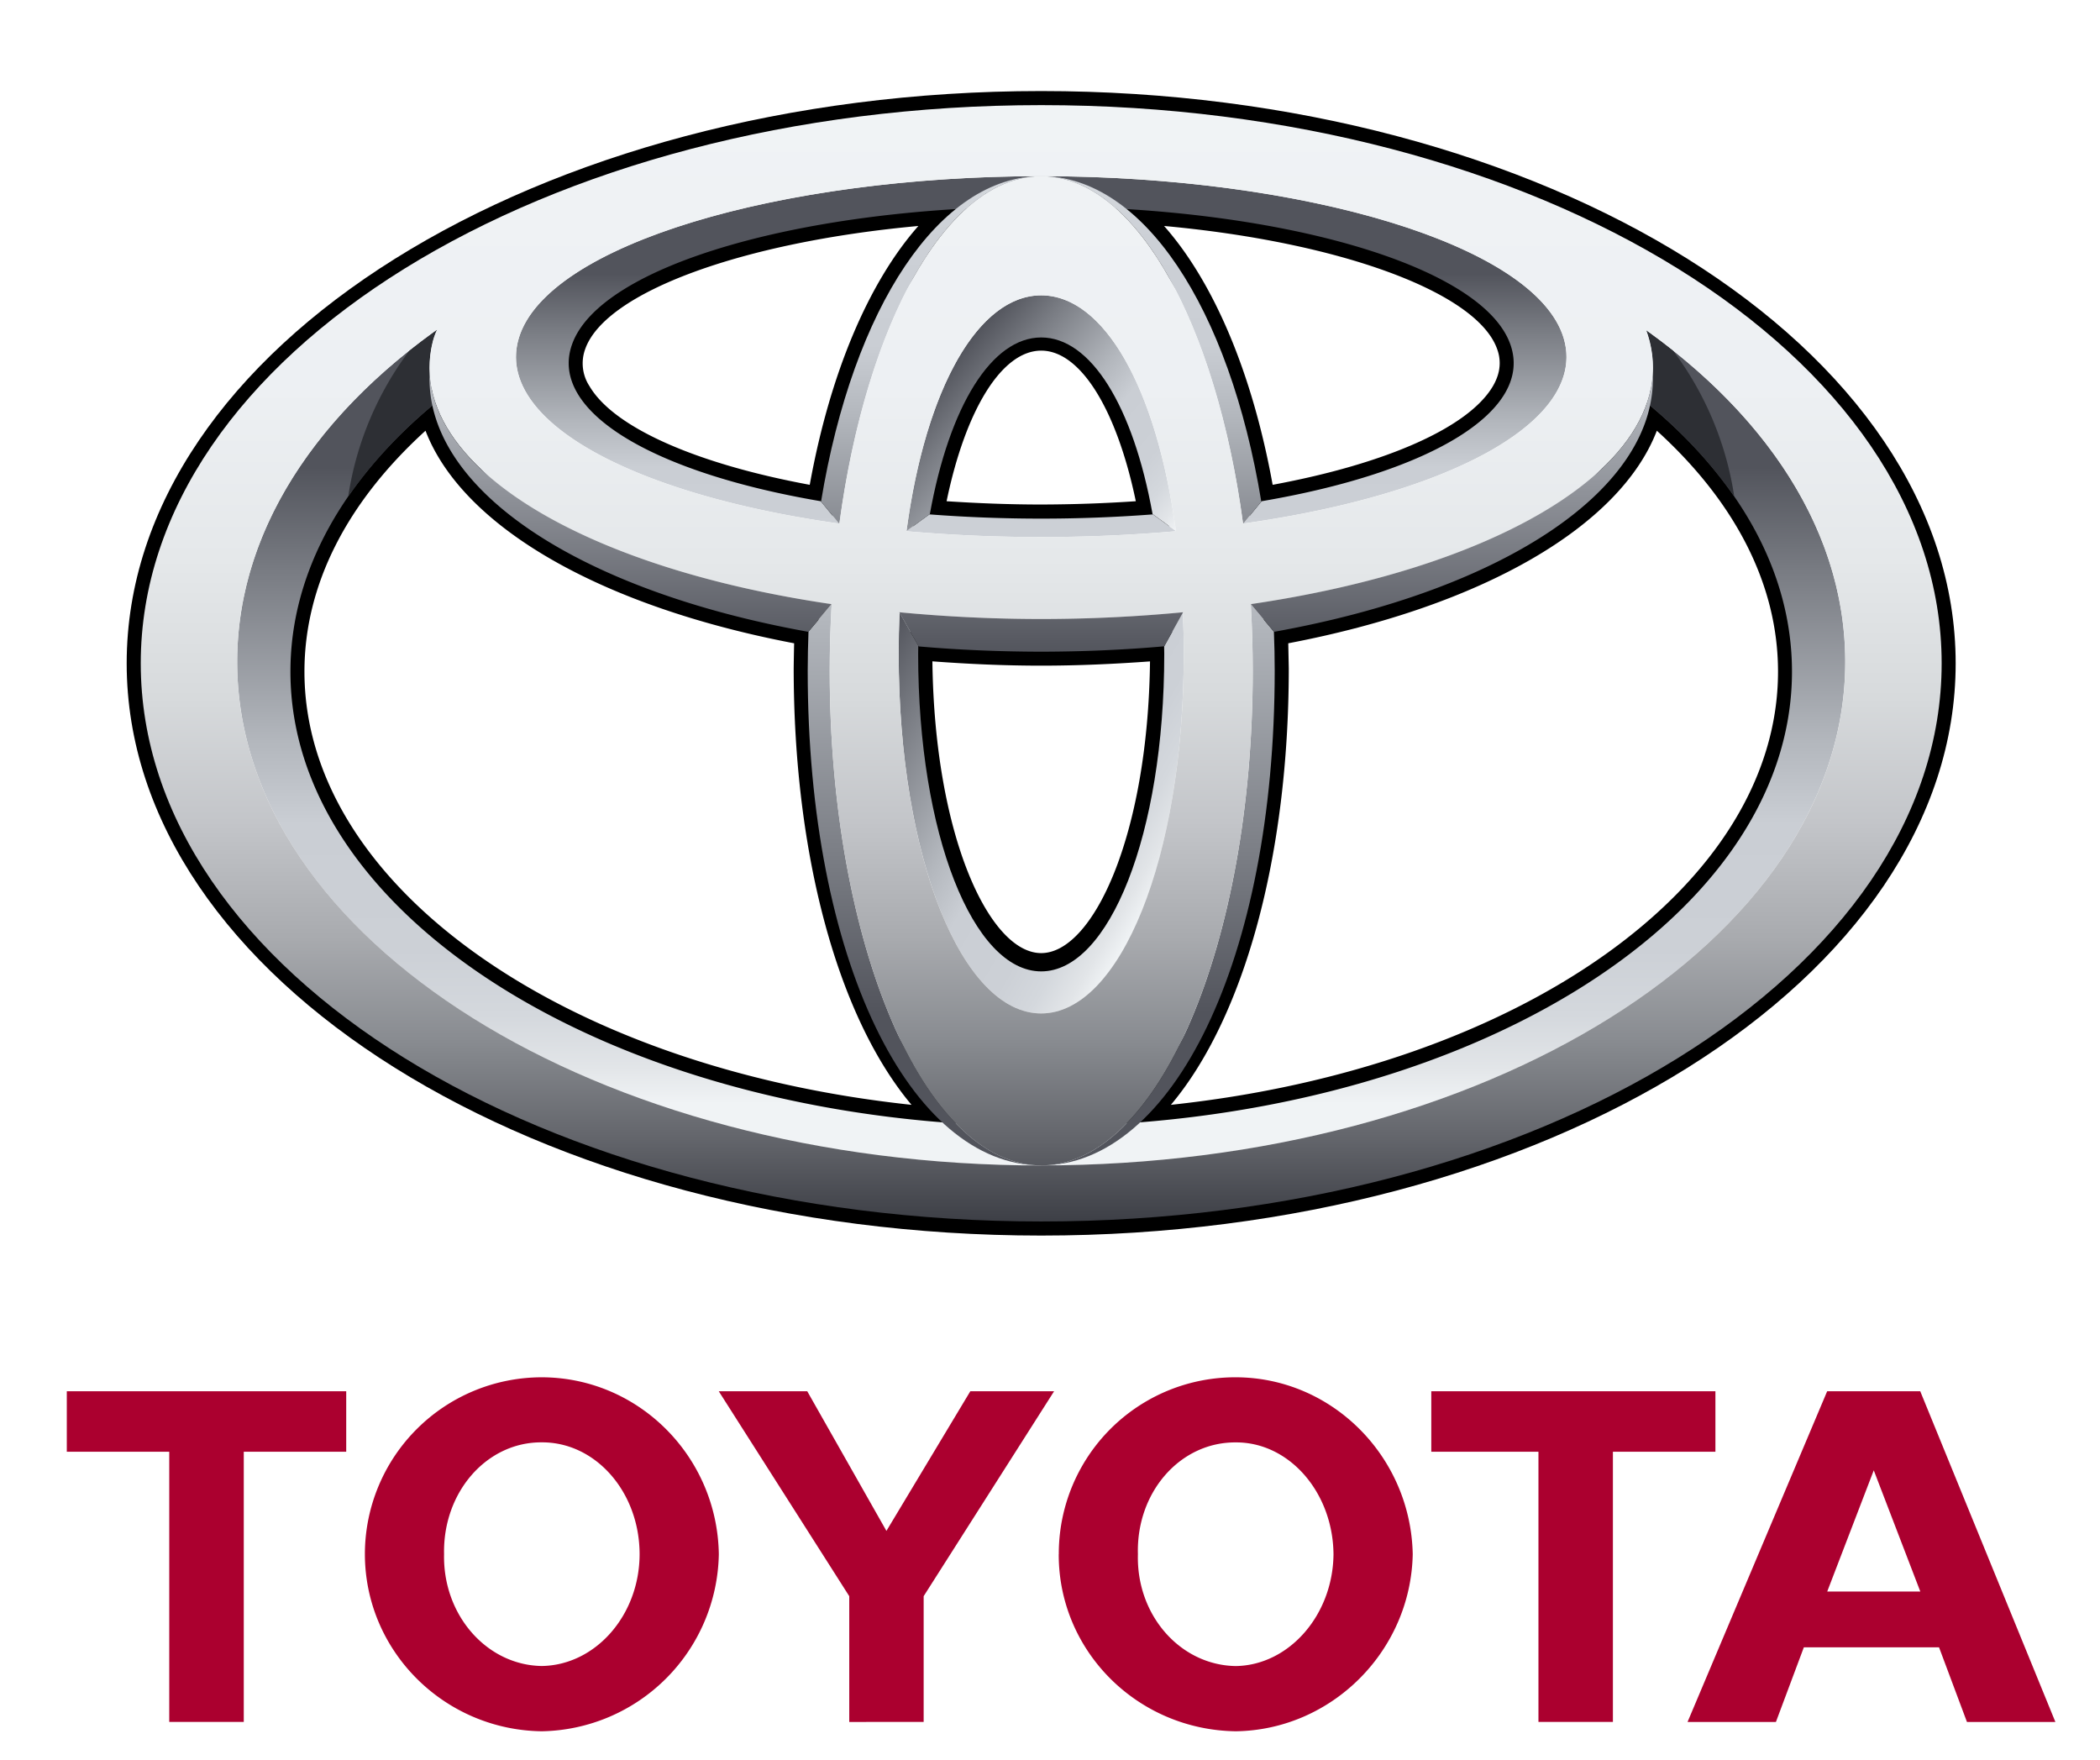
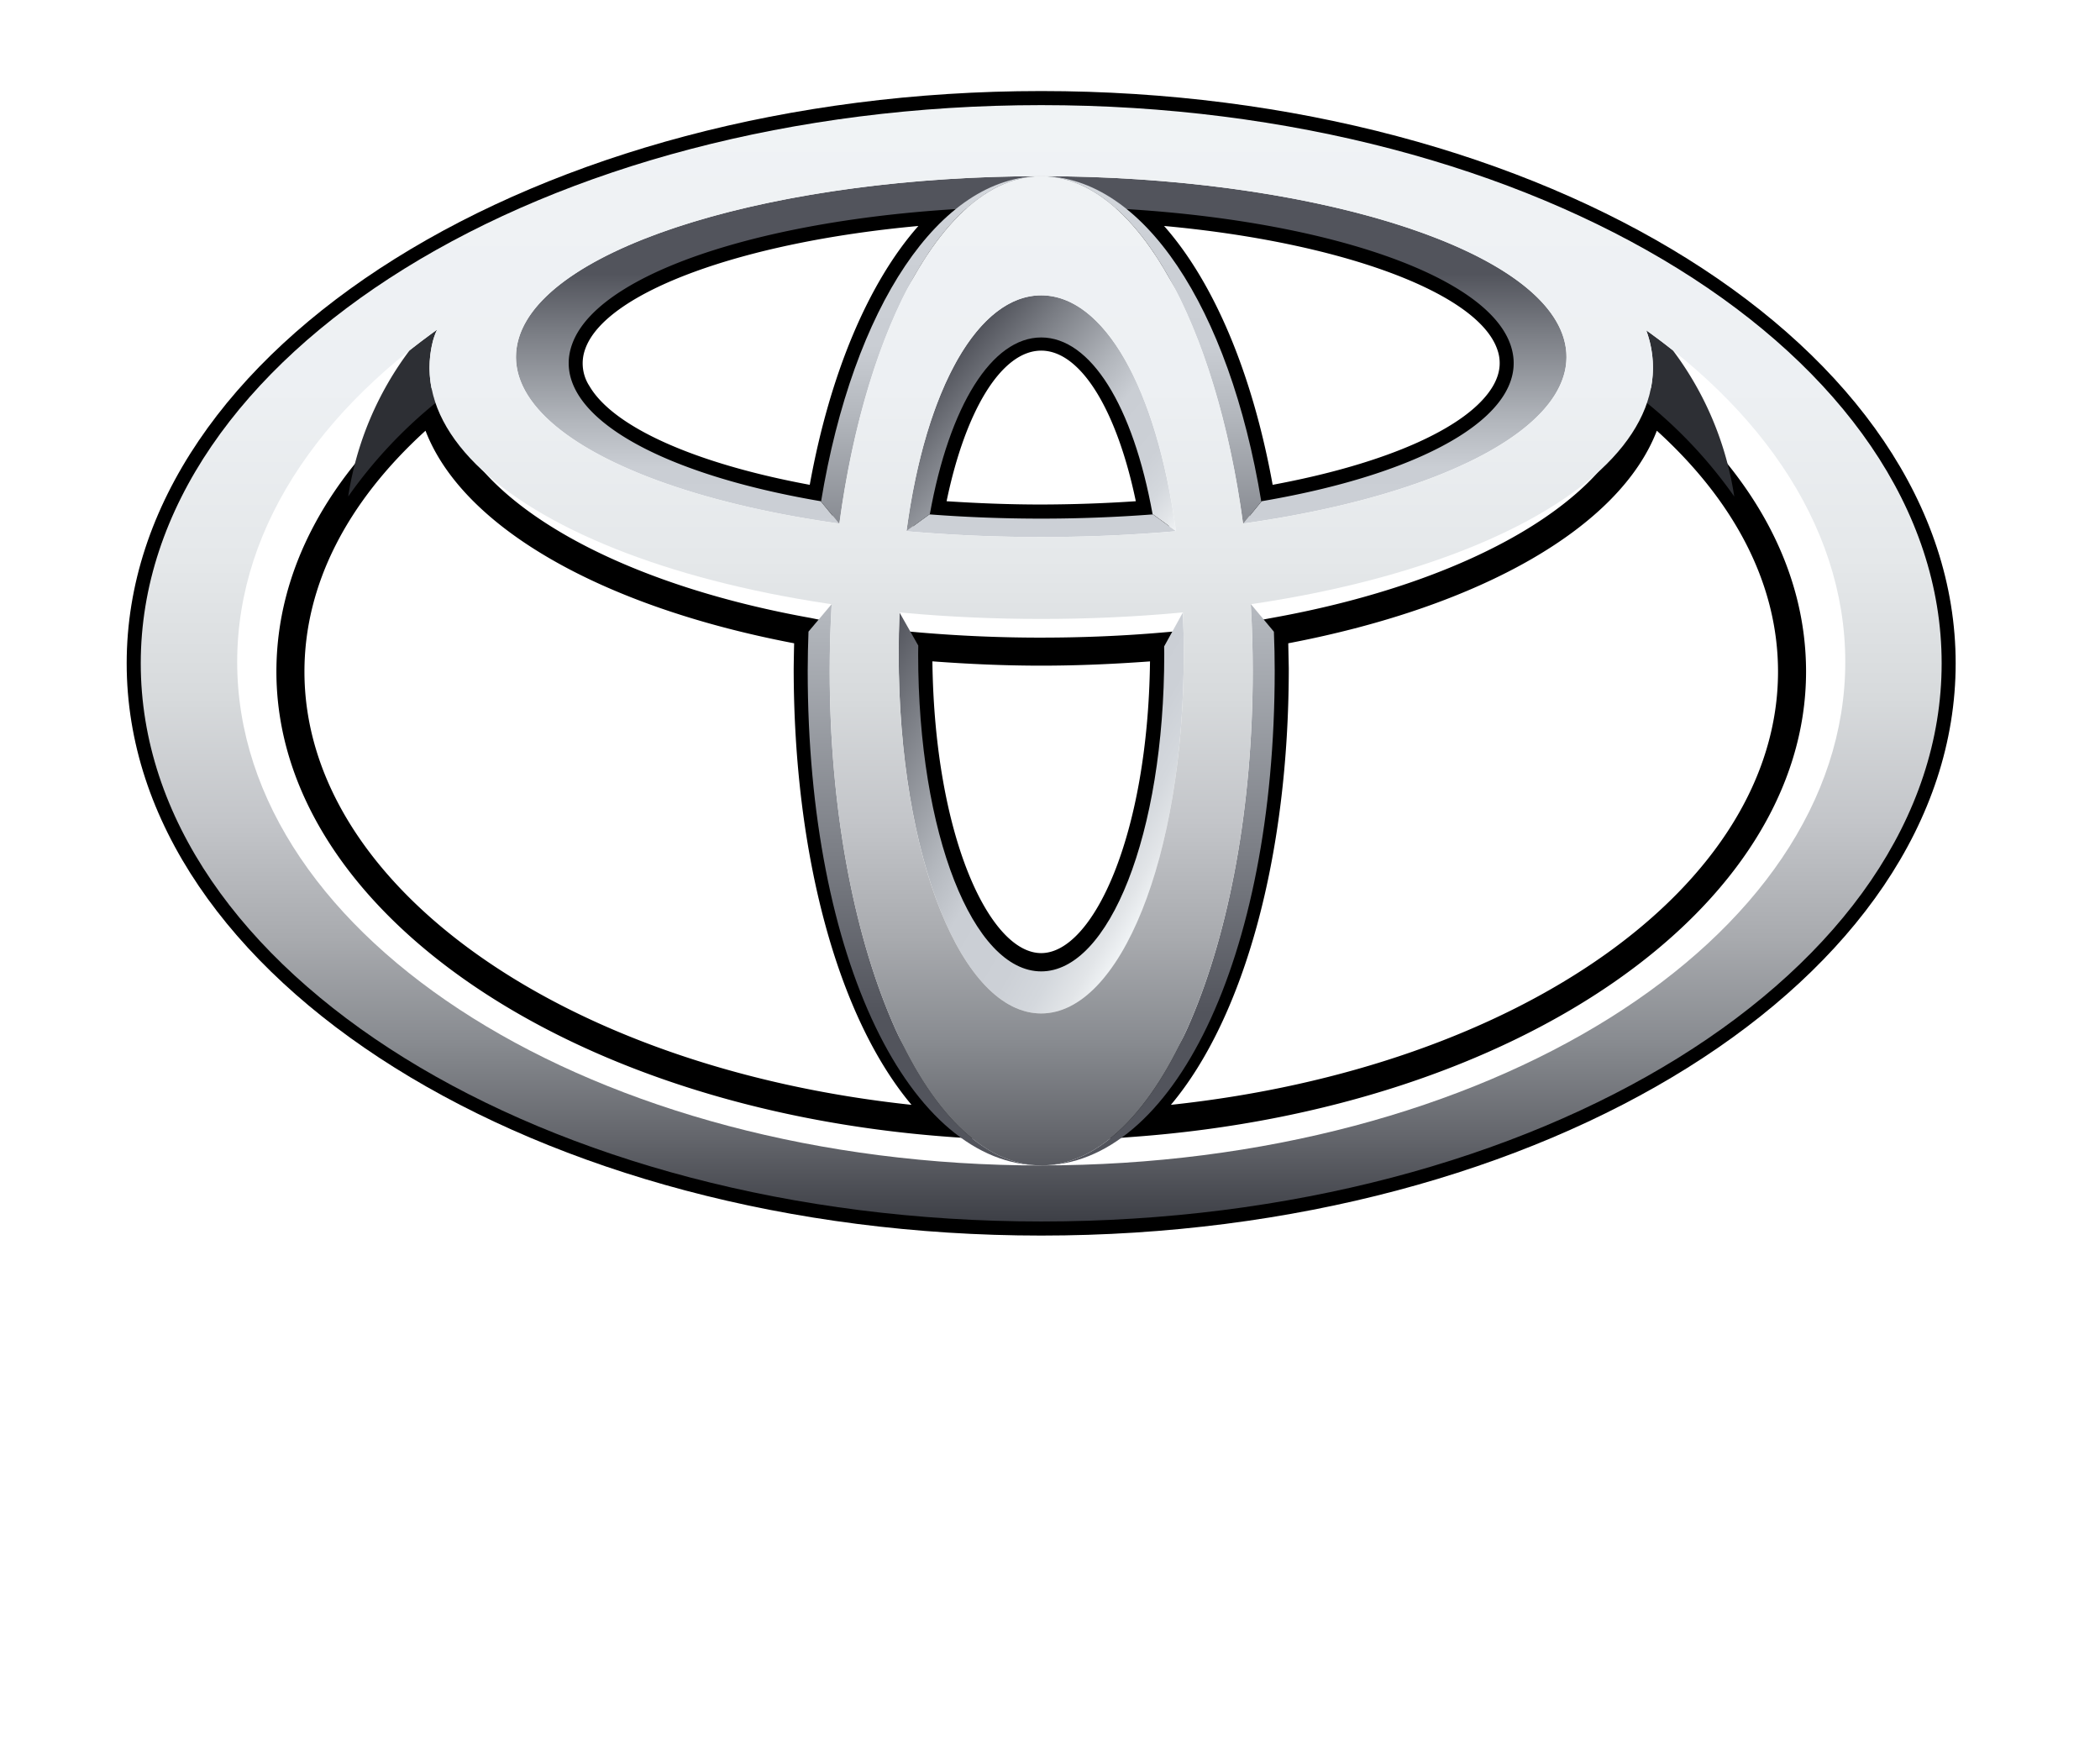
<svg xmlns="http://www.w3.org/2000/svg" width="37" height="31" fill="none">
  <g clip-path="url(#a)">
-     <path fill="#AB002F" d="M18.655 27.38a3.107 3.107 0 0 1 3.119-3.116c1.692.002 3.083 1.393 3.117 3.117-.034 1.704-1.424 3.095-3.117 3.119-1.736-.024-3.125-1.415-3.12-3.12m3.119 1.971c.936-.014 1.712-.895 1.722-1.97-.01-1.096-.786-1.976-1.722-1.97-.977-.007-1.755.874-1.724 1.97-.03 1.075.747 1.955 1.724 1.97m6.645-3.776v4.76h-1.312v-4.76h-1.888V24.51h5.006v1.065zm3.364 3.446-.492 1.315h-1.557l2.46-5.826h1.64l2.381 5.826h-1.558l-.492-1.315zm1.233-.983h.819l-.82-2.135-.82 2.135zM4.295 25.575v4.76H2.982v-4.76H1.177V24.51H6.1v1.065zm2.134 1.806a3.117 3.117 0 0 1 3.116-3.117c1.704.002 3.094 1.393 3.12 3.117a3.176 3.176 0 0 1-3.12 3.119c-1.725-.024-3.114-1.415-3.116-3.12m3.116 1.97c.948-.014 1.723-.895 1.724-1.97-.001-1.096-.776-1.976-1.724-1.97-.967-.007-1.744.874-1.721 1.97-.023 1.075.754 1.955 1.721 1.97m6.073.985h.656V28.12l2.298-3.61h-1.476l-1.478 2.46-1.395-2.46h-1.559l2.299 3.61v2.216z" />
    <path fill="#000" d="M2.232 11.686c0 5.559 7.229 10.081 16.113 10.081s16.112-4.522 16.112-10.081c0-5.56-7.228-10.082-16.112-10.082-8.885 0-16.113 4.522-16.113 10.082m.495 0c0-5.286 7.006-9.587 15.618-9.587S33.963 6.4 33.963 11.686c0 5.287-7.007 9.587-15.618 9.587s-15.618-4.3-15.618-9.587" />
    <path fill="#000" d="M16.823 3.437c-3.771.23-6.51 1.23-6.977 2.546a1.2 1.2 0 0 0-.073.414c0 .222.063.444.188.657.523.891 2.148 1.627 4.46 2.021l.244.04.041-.244c.38-2.315 1.213-4.135 2.287-4.995l.608-.487zm-6.436 3.367a.732.732 0 0 1-.076-.655c.357-1.006 2.778-1.885 5.87-2.168-.882.998-1.56 2.606-1.914 4.56-2.01-.372-3.455-1.013-3.88-1.737m5.746 2.215-.048.268.273.021a27 27 0 0 0 3.974 0l.273-.02-.049-.27c-.372-2.088-1.199-3.336-2.211-3.336-1.013 0-1.84 1.248-2.212 3.337m2.212-2.842c.692 0 1.33 1.036 1.667 2.653q-.821.056-1.668.058c-.562 0-1.12-.022-1.666-.058.335-1.617.975-2.653 1.667-2.653m1.352-2.3c1.073.859 1.907 2.68 2.287 4.994l.04.244.245-.04c2.313-.394 3.938-1.13 4.46-2.021.202-.343.24-.713.115-1.07-.466-1.317-3.206-2.316-6.976-2.547l-.777-.048zm.813.104c3.091.283 5.512 1.164 5.868 2.168a.7.7 0 0 1 .045.25q0 .2-.12.405c-.426.724-1.871 1.365-3.88 1.737-.354-1.954-1.031-3.562-1.913-4.56M7.46 6.954c-1.695 1.42-2.59 3.106-2.59 4.878 0 4.168 5.082 7.692 11.821 8.194l.753.056-.573-.49c-1.476-1.263-2.393-4.26-2.393-7.821l.015-.842-.207-.042c-3.545-.635-6.067-2.126-6.426-3.795l-.086-.4zm-2.096 4.878c0-1.52.741-2.978 2.133-4.244.648 1.687 3.07 3.092 6.495 3.745-.005.193-.008.438-.008.438 0 3.302.783 6.154 2.076 7.693-6.141-.655-10.696-3.863-10.696-7.632m10.568-.446-.002.09c0 3.311 1.038 5.809 2.415 5.809 1.376 0 2.414-2.498 2.414-5.809l-.003-.357-.265.023c-.7.061-1.421.091-2.146.091a25 25 0 0 1-2.144-.091l-.267-.024zm4.33.266c-.037 3.08-1.008 5.139-1.917 5.139-.91 0-1.88-2.059-1.917-5.14.629.047 1.27.076 1.917.076s1.287-.029 1.917-.075m8.567-4.56c-.359 1.67-2.881 3.16-6.425 3.795l-.208.039.017.845c0 3.561-.918 6.558-2.394 7.822l-.573.49.752-.057c6.74-.503 11.823-4.026 11.823-8.194 0-1.772-.897-3.459-2.592-4.878l-.313-.263zm.363.496c1.393 1.266 2.135 2.725 2.135 4.244 0 3.77-4.555 6.977-10.697 7.632 1.293-1.539 2.077-4.39 2.077-7.693l-.009-.438c3.424-.653 5.846-2.059 6.494-3.745" />
-     <path fill="url(#b)" d="M29.004 5.82q.035.094.06.19c.093.37.074.735-.047 1.089 1.608 1.326 2.556 2.961 2.556 4.733 0 4.423-5.923 8.009-13.228 8.009S5.117 16.255 5.117 11.832c0-1.77.95-3.407 2.555-4.733a1.9 1.9 0 0 1-.046-1.088q.03-.106.077-.205C5.509 7.37 4.179 9.418 4.179 11.662c0 4.899 6.342 8.87 14.166 8.87 7.823 0 14.166-3.971 14.166-8.87 0-2.24-1.324-4.283-3.507-5.843" />
    <path fill="url(#c)" d="M20.313 9.062a26 26 0 0 1-3.936 0h-.002l-.408.296a27.4 27.4 0 0 0 4.756 0zm7.236-3.108c-.497-1.643-4.596-2.85-9.204-2.85-4.607 0-8.706 1.207-9.203 2.85-.432 1.426 1.924 2.746 5.642 3.27l-.323-.394c-3.008-.512-4.795-1.603-4.382-2.763.5-1.409 4.13-2.429 8.266-2.429s7.767 1.02 8.266 2.429c.412 1.16-1.375 2.251-4.382 2.763l-.322.393c3.716-.523 6.073-1.843 5.642-3.269" />
    <path fill="url(#d)" d="M16.382 9.062c.345-1.918 1.094-3.117 1.963-3.117.87 0 1.618 1.199 1.963 3.117h.007l.404.293c-.34-2.533-1.274-4.152-2.374-4.152s-2.033 1.619-2.373 4.152l.403-.293z" />
    <path fill="url(#e)" d="m20.841 10.79-.33.598.002.133c0 3.18-.972 5.592-2.168 5.592s-2.168-2.412-2.168-5.591l.002-.149-.33-.582q-.015.363-.015.727c0 3.605 1.124 6.336 2.511 6.336s2.512-2.73 2.512-6.336q0-.364-.016-.727" />
    <path fill="url(#f)" d="M14.79 9.225c.475-3.522 1.887-6.121 3.556-6.121-1.79 0-3.314 2.303-3.88 5.733l.319.388z" />
    <path fill="url(#g)" d="M21.901 9.225h.004l.318-.388c-.564-3.43-2.09-5.733-3.878-5.733 1.668 0 3.082 2.6 3.556 6.12" />
    <path fill="url(#h)" d="m22.445 11.129-.405-.485h-.003q.034.577.035 1.173c0 4.813-1.669 8.714-3.727 8.714 2.308 0 4.114-3.618 4.114-8.714q0-.349-.014-.688" />
    <path fill="url(#i)" d="M14.619 11.818q.001-.597.035-1.174h-.002l-.407.483q-.013.345-.014.69c0 5.096 1.808 8.714 4.115 8.714-2.058 0-3.727-3.901-3.727-8.713" />
    <path fill="#2D2F34" d="M29.018 7.099a8.2 8.2 0 0 1 1.538 1.648 5.7 5.7 0 0 0-1.081-2.574q-.23-.183-.47-.354.034.095.06.192c.093.37.073.733-.047 1.088m-21.345 0a1.9 1.9 0 0 1-.046-1.089q.029-.105.076-.204a15 15 0 0 0-.487.367 5.7 5.7 0 0 0-1.081 2.574 8.2 8.2 0 0 1 1.538-1.648" />
    <path fill="url(#j)" d="M2.48 11.686c0-5.43 7.103-9.834 15.866-9.834 8.76 0 15.864 4.403 15.864 9.834 0 5.432-7.103 9.833-15.864 9.833-8.763 0-15.866-4.401-15.866-9.833m15.866 8.845c7.823 0 14.166-3.97 14.166-8.87S26.169 2.79 18.346 2.79c-7.825 0-14.167 3.972-14.167 8.872 0 4.898 6.342 8.87 14.167 8.87" />
    <path fill="url(#k)" d="M14.618 11.818c0-4.762 1.67-8.714 3.727-8.714s3.727 3.952 3.727 8.714c0 4.812-1.669 8.713-3.727 8.713-2.059 0-3.727-3.901-3.727-8.713m3.727 6.036c1.387 0 2.512-2.73 2.512-6.334 0-3.74-1.125-6.317-2.512-6.317s-2.511 2.577-2.511 6.317c0 3.603 1.124 6.334 2.51 6.334" />
    <path fill="url(#l)" d="M7.627 6.01c.408-1.618 5.354-3.975 10.718-3.975 5.365 0 10.14 1.684 10.72 3.975.648 2.569-4.118 4.894-10.72 4.894S6.977 8.579 7.627 6.01m10.718-2.906c-4.606 0-8.706 1.207-9.203 2.85-.557 1.842 3.534 3.507 9.203 3.507 5.67 0 9.761-1.666 9.205-3.507-.498-1.643-4.597-2.85-9.205-2.85" />
-     <path fill="url(#m)" d="m15.843 10.786.003.002.34.6q1.04.091 2.159.093 1.122-.002 2.168-.095l.331-.598.002-.002a26.4 26.4 0 0 1-5.003 0m13.277-4.22c-.085 1.836-2.908 3.464-7.082 4.077l.002.001.407.487c4.083-.734 6.77-2.537 6.673-4.565m-21.55 0c-.097 2.03 2.59 3.83 6.672 4.565l.408-.487v-.001c-4.173-.613-6.994-2.24-7.08-4.077" />
  </g>
  <defs>
    <linearGradient id="b" x1="18.345" x2="18.345" y1="19.436" y2="8.23" gradientUnits="userSpaceOnUse">
      <stop stop-color="#F0F3F5" />
      <stop offset=".056" stop-color="#E2E5E8" />
      <stop offset=".138" stop-color="#D4D8DD" />
      <stop offset=".242" stop-color="#CCD0D6" />
      <stop offset=".44" stop-color="#CACED4" />
      <stop offset=".568" stop-color="#B3B7BD" />
      <stop offset=".835" stop-color="#797C83" />
      <stop offset="1" stop-color="#52545C" />
    </linearGradient>
    <linearGradient id="c" x1="18.345" x2="18.345" y1="10.898" y2="4.825" gradientUnits="userSpaceOnUse">
      <stop stop-color="#F0F3F5" />
      <stop offset=".056" stop-color="#E2E5E8" />
      <stop offset=".138" stop-color="#D4D8DD" />
      <stop offset=".242" stop-color="#CCD0D6" />
      <stop offset=".44" stop-color="#CACED4" />
      <stop offset=".568" stop-color="#B3B7BD" />
      <stop offset=".835" stop-color="#797C83" />
      <stop offset="1" stop-color="#52545C" />
    </linearGradient>
    <linearGradient id="d" x1="20.361" x2="16.57" y1="9.782" y2="6.6" gradientUnits="userSpaceOnUse">
      <stop stop-color="#F0F3F5" />
      <stop offset=".056" stop-color="#E2E5E8" />
      <stop offset=".138" stop-color="#D4D8DD" />
      <stop offset=".242" stop-color="#CCD0D6" />
      <stop offset=".44" stop-color="#CACED4" />
      <stop offset=".568" stop-color="#B3B7BD" />
      <stop offset=".835" stop-color="#797C83" />
      <stop offset="1" stop-color="#52545C" />
    </linearGradient>
    <linearGradient id="e" x1="20.747" x2="15.218" y1="15.074" y2="11.882" gradientUnits="userSpaceOnUse">
      <stop stop-color="#F0F3F5" />
      <stop offset=".056" stop-color="#E2E5E8" />
      <stop offset=".138" stop-color="#D4D8DD" />
      <stop offset=".242" stop-color="#CCD0D6" />
      <stop offset=".44" stop-color="#CACED4" />
      <stop offset=".568" stop-color="#B3B7BD" />
      <stop offset=".835" stop-color="#797C83" />
      <stop offset="1" stop-color="#52545C" />
    </linearGradient>
    <linearGradient id="f" x1="16.406" x2="16.406" y1="1.851" y2="11.482" gradientUnits="userSpaceOnUse">
      <stop stop-color="#F0F3F5" />
      <stop offset=".056" stop-color="#E2E5E8" />
      <stop offset=".138" stop-color="#D4D8DD" />
      <stop offset=".242" stop-color="#CCD0D6" />
      <stop offset=".44" stop-color="#CACED4" />
      <stop offset=".568" stop-color="#B3B7BD" />
      <stop offset=".835" stop-color="#797C83" />
      <stop offset="1" stop-color="#52545C" />
    </linearGradient>
    <linearGradient id="g" x1="20.284" x2="20.284" y1="1.851" y2="11.482" gradientUnits="userSpaceOnUse">
      <stop stop-color="#F0F3F5" />
      <stop offset=".056" stop-color="#E2E5E8" />
      <stop offset=".138" stop-color="#D4D8DD" />
      <stop offset=".242" stop-color="#CCD0D6" />
      <stop offset=".44" stop-color="#CACED4" />
      <stop offset=".568" stop-color="#B3B7BD" />
      <stop offset=".835" stop-color="#797C83" />
      <stop offset="1" stop-color="#52545C" />
    </linearGradient>
    <linearGradient id="h" x1="20.402" x2="20.402" y1="1.77" y2="17.843" gradientUnits="userSpaceOnUse">
      <stop stop-color="#F0F3F5" />
      <stop offset=".056" stop-color="#E2E5E8" />
      <stop offset=".138" stop-color="#D4D8DD" />
      <stop offset=".242" stop-color="#CCD0D6" />
      <stop offset=".44" stop-color="#CACED4" />
      <stop offset=".568" stop-color="#B3B7BD" />
      <stop offset=".835" stop-color="#797C83" />
      <stop offset="1" stop-color="#52545C" />
    </linearGradient>
    <linearGradient id="i" x1="16.288" x2="16.288" y1="1.77" y2="17.843" gradientUnits="userSpaceOnUse">
      <stop stop-color="#F0F3F5" />
      <stop offset=".056" stop-color="#E2E5E8" />
      <stop offset=".138" stop-color="#D4D8DD" />
      <stop offset=".242" stop-color="#CCD0D6" />
      <stop offset=".44" stop-color="#CACED4" />
      <stop offset=".568" stop-color="#B3B7BD" />
      <stop offset=".835" stop-color="#797C83" />
      <stop offset="1" stop-color="#52545C" />
    </linearGradient>
    <linearGradient id="j" x1="18.345" x2="18.345" y1="1.852" y2="21.519" gradientUnits="userSpaceOnUse">
      <stop stop-color="#F0F3F5" />
      <stop offset=".253" stop-color="#EDF0F3" />
      <stop offset=".406" stop-color="#E5E8EA" />
      <stop offset=".531" stop-color="#D7DADC" />
      <stop offset=".642" stop-color="#C3C5C9" />
      <stop offset=".744" stop-color="#A9ABAF" />
      <stop offset=".839" stop-color="#888B90" />
      <stop offset=".926" stop-color="#63656B" />
      <stop offset="1" stop-color="#3D3F46" />
    </linearGradient>
    <linearGradient id="k" x1="18.345" x2="18.345" y1="1.851" y2="21.52" gradientUnits="userSpaceOnUse">
      <stop stop-color="#F0F3F5" />
      <stop offset=".253" stop-color="#EDF0F3" />
      <stop offset=".406" stop-color="#E5E8EA" />
      <stop offset=".531" stop-color="#D7DADC" />
      <stop offset=".642" stop-color="#C3C5C9" />
      <stop offset=".744" stop-color="#A9ABAF" />
      <stop offset=".839" stop-color="#888B90" />
      <stop offset=".926" stop-color="#63656B" />
      <stop offset="1" stop-color="#3D3F46" />
    </linearGradient>
    <linearGradient id="l" x1="18.345" x2="18.345" y1="1.853" y2="21.521" gradientUnits="userSpaceOnUse">
      <stop stop-color="#F0F3F5" />
      <stop offset=".253" stop-color="#EDF0F3" />
      <stop offset=".406" stop-color="#E5E8EA" />
      <stop offset=".531" stop-color="#D7DADC" />
      <stop offset=".642" stop-color="#C3C5C9" />
      <stop offset=".744" stop-color="#A9ABAF" />
      <stop offset=".839" stop-color="#888B90" />
      <stop offset=".926" stop-color="#63656B" />
      <stop offset="1" stop-color="#3D3F46" />
    </linearGradient>
    <linearGradient id="m" x1="18.345" x2="18.345" y1="5.931" y2="11.536" gradientUnits="userSpaceOnUse">
      <stop stop-color="#CACED4" />
      <stop offset="1" stop-color="#52545C" />
    </linearGradient>
    <clipPath id="a">
      <path fill="#fff" d="M.314.5h36.373v30H.314z" />
    </clipPath>
  </defs>
</svg>